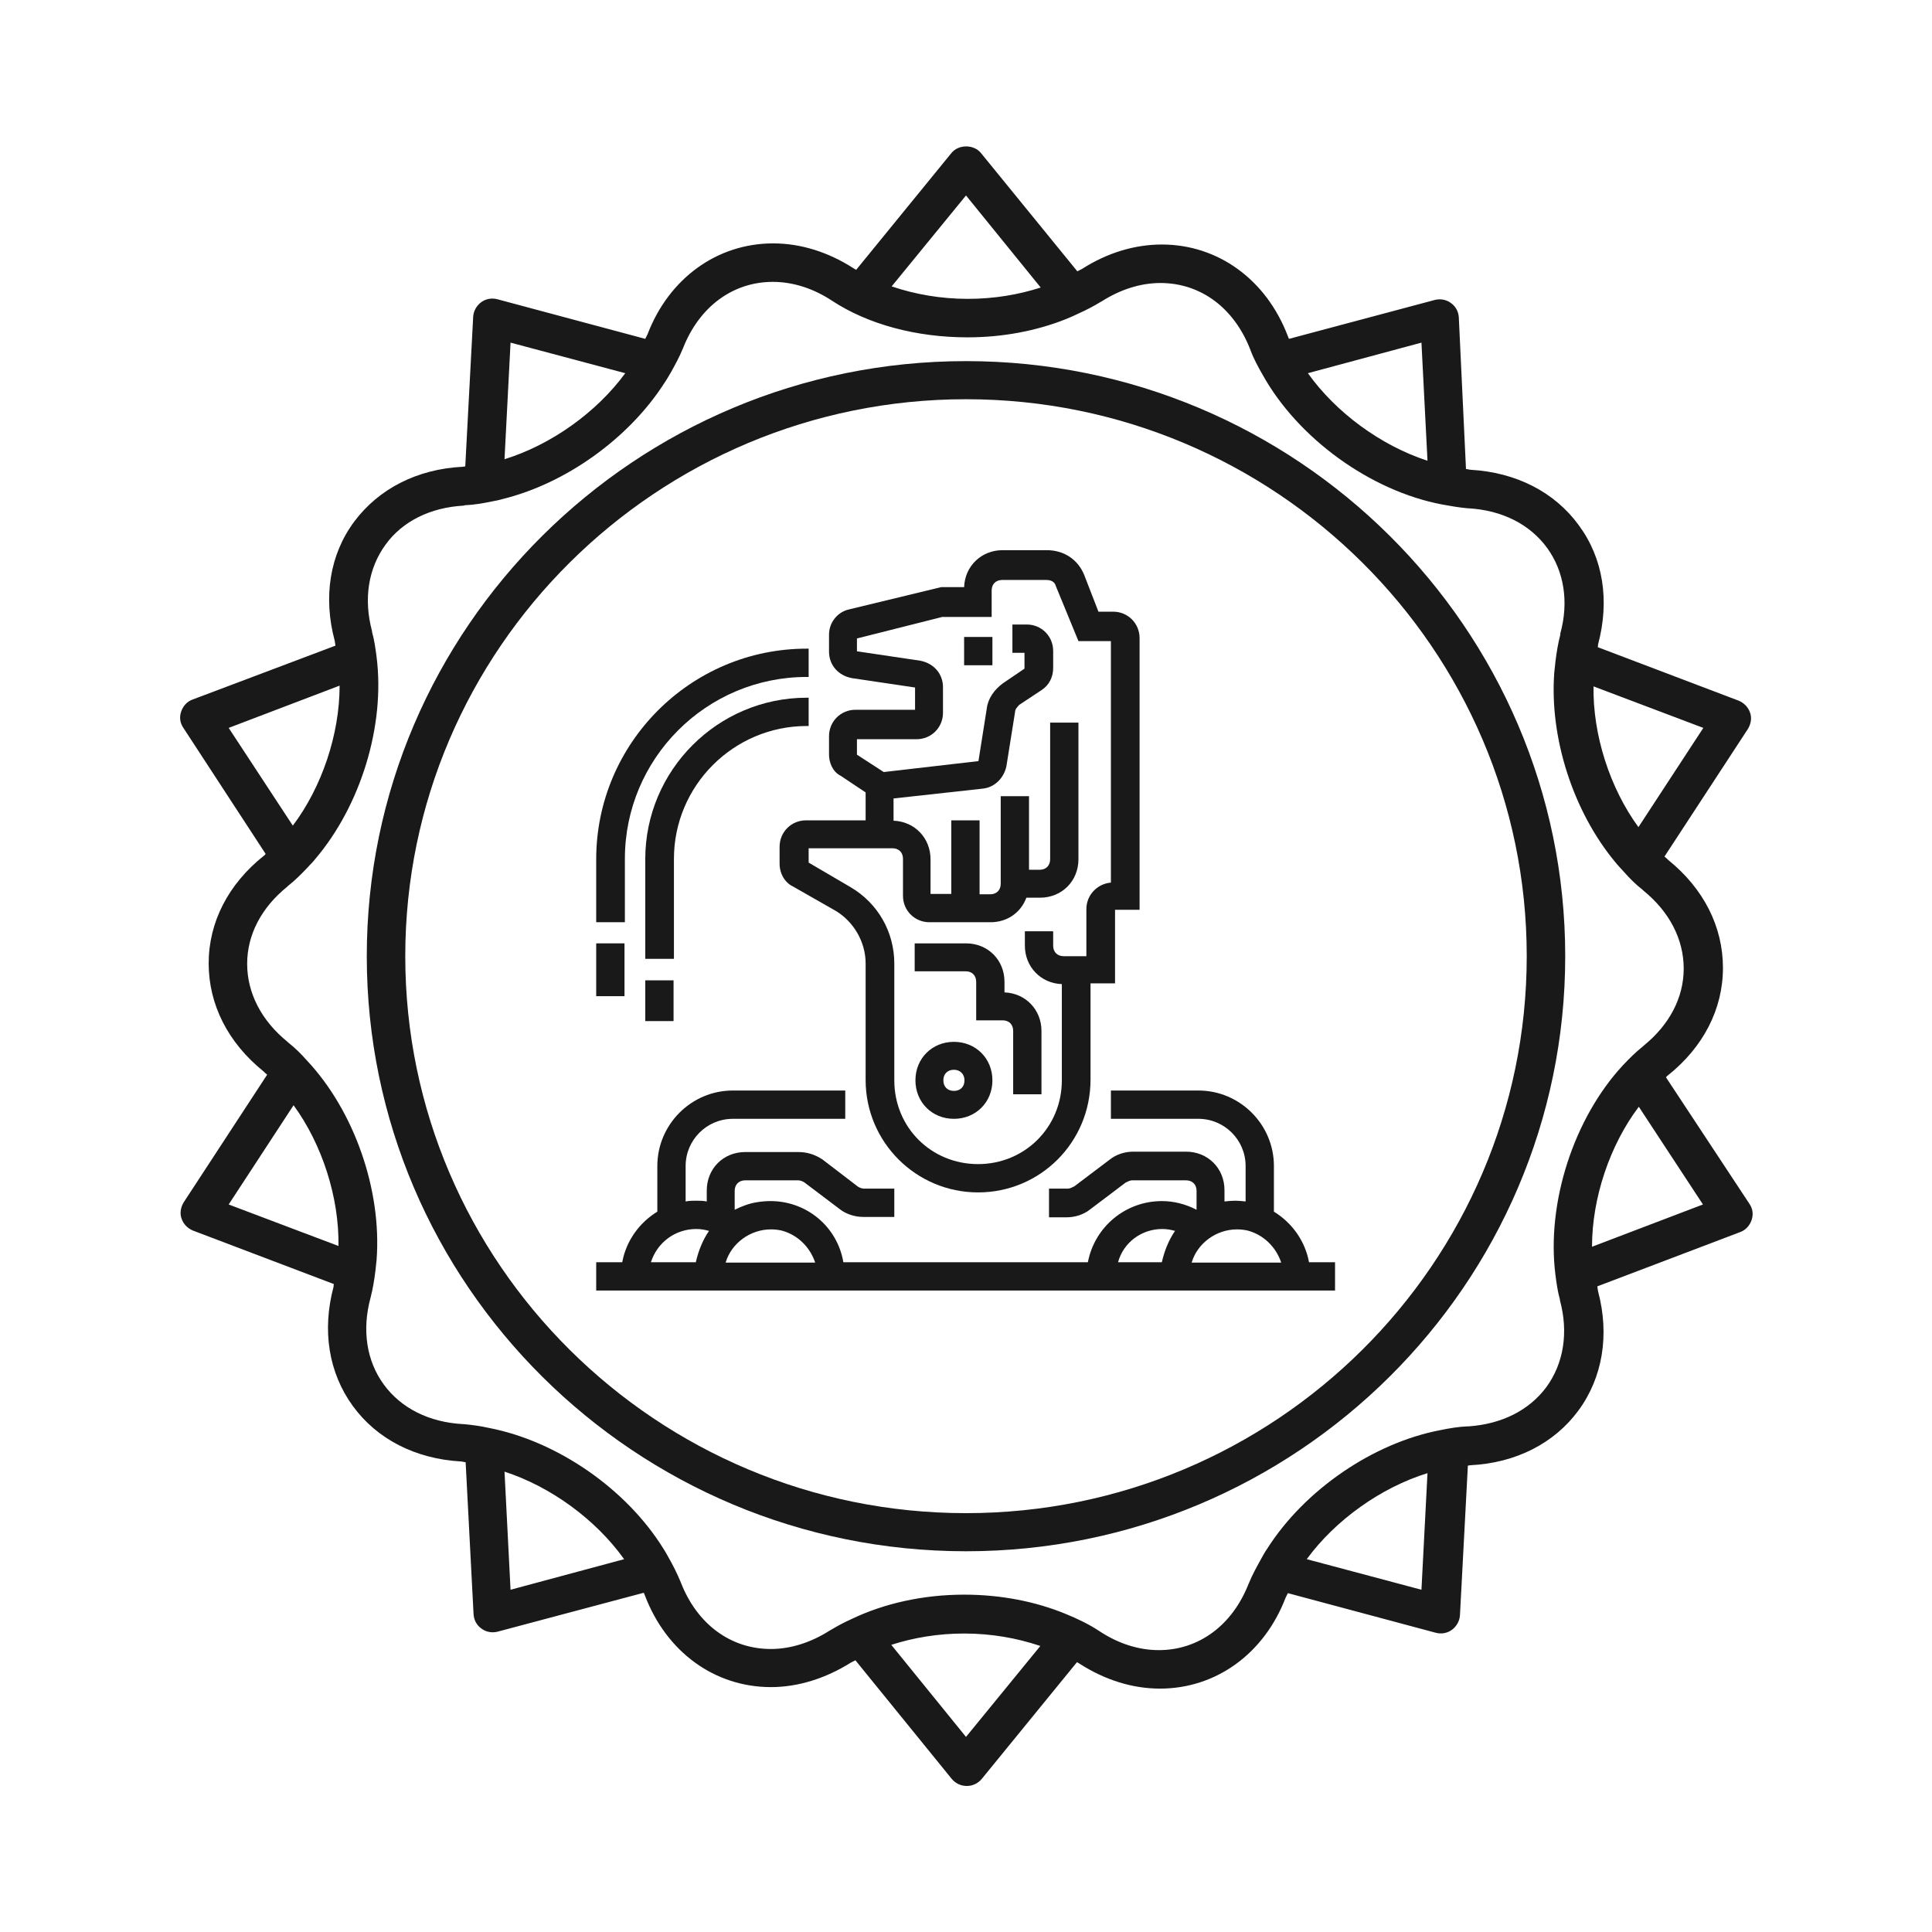
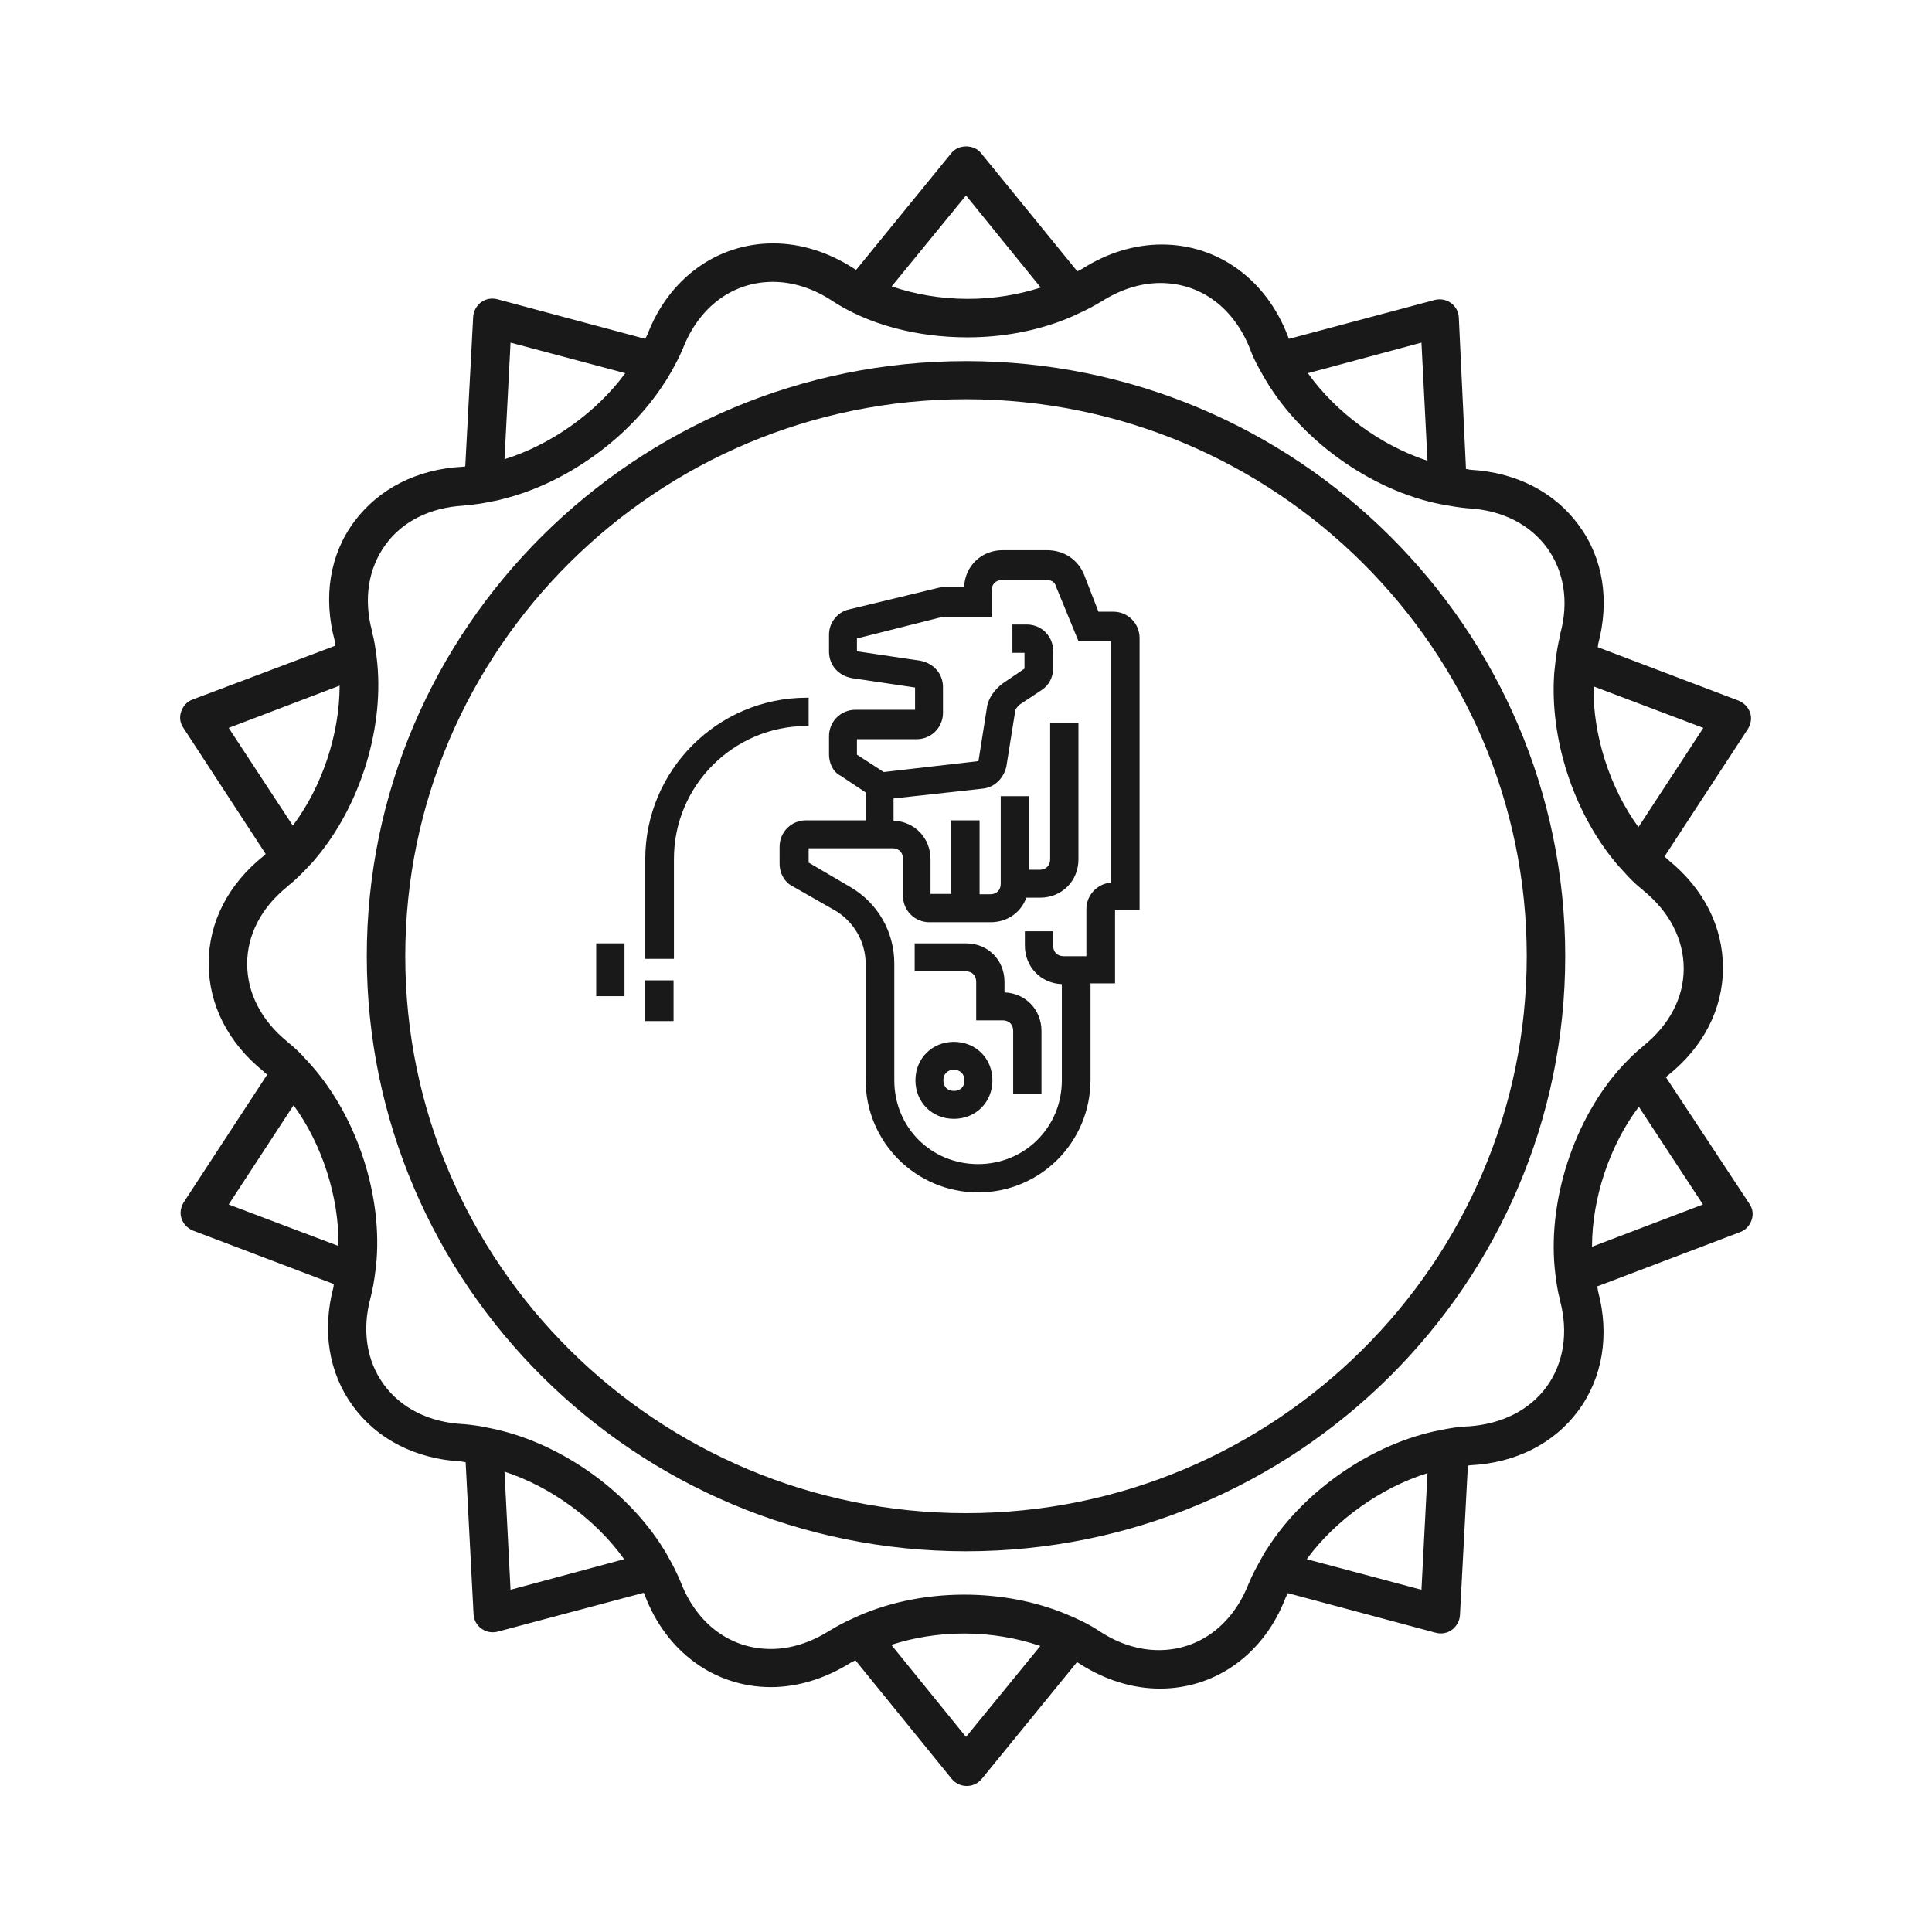
<svg xmlns="http://www.w3.org/2000/svg" version="1.1" id="Layer_1" x="0px" y="0px" viewBox="0 0 512 512" style="enable-background:new 0 0 512 512;" xml:space="preserve">
  <g fill="#1A1919">
    <path d="M259.2,316c-16.4,0-29.8-13.3-29.8-29.8v-30.9c0-5.6-3.1-11-7.9-13.9l-11.4-6.5c-2.1-1-3.5-3.4-3.5-6v-4.5c0-3.9,3.1-7,7-7 h15.8v-7.4l-6.6-4.4c-2.2-1.1-3.1-3.6-3.1-5.6v-4.9c0-3.9,3.1-7,7-7h15.8v-5.9l-16.8-2.5c-3.6-0.7-6-3.5-6-7v-4.5 c0-3.2,2.2-6,5.3-6.7l24.4-5.9h6.1c0.2-5.6,4.6-9.8,10.2-9.8h11.7c4.5,0,8.2,2.4,9.9,6.5l3.8,9.8h3.9c3.9,0,7,3.1,7,7v72h-6.5v19.5 H289v25.5C289,302.7,275.7,316,259.2,316z M225.4,235.1c7.3,4.3,11.6,11.9,11.6,20.3v30.9c0,12.5,9.8,22.2,22.2,22.2 s22.2-9.8,22.2-22.2v-25.5c-5.6-0.2-9.8-4.6-9.8-10.2v-3.8h7.5v3.8c0,1.7,1.1,2.8,2.8,2.8h6v-12.5c0-3.7,2.9-6.7,6.5-7v-64h-8.6 l-6-14.6c-0.3-1.2-1.4-1.6-2.5-1.6h-11.7c-1.7,0-2.8,1.1-2.8,2.8v7h-13.1l-22.6,5.7v3.4l16.8,2.5c3.6,0.7,6,3.5,6,7v6.8 c0,3.9-3.1,7-7,7h-15.8v4.1l7.1,4.6l25.1-2.9l2.2-13.9c0.3-2.6,1.9-5,4.4-6.8l5.6-3.8V173h-3.2v-7.5h3.8c3.9,0,7,3.1,7,7v4.5 c0,2.5-1.1,4.6-3.1,5.9l-5.9,3.9c-0.5,0.6-1.1,1.1-1.1,1.9l-2.3,14.4c-0.7,3.2-3.2,5.6-6.3,5.9l-23.6,2.6v5.9 c5.6,0.2,9.8,4.6,9.8,10.2v9.2h5.5v-19.5h7.5V237h2.8c1.7,0,2.8-1.1,2.8-2.8V211h7.5v19.5h2.8c1.7,0,2.8-1.1,2.8-2.8v-36.2h7.5v36.2 c0,5.8-4.4,10.2-10.2,10.2H272c-1.5,4-5.1,6.5-9.5,6.5h-16.2c-3.9,0-7-3.1-7-7v-9.8c0-1.7-1.1-2.8-2.8-2.8h-22.2v3.8L225.4,235.1z" />
-     <path d="M158,342v-7.5h6.9c1-5.5,4.4-10.4,9.3-13.4V309c0-11,9-20,20-20H224v7.5h-29.8c-6.9,0-12.5,5.6-12.5,12.5v9.4 c0.9-0.2,2-0.2,2.8-0.2s1.8,0,2.8,0.2v-2.9c0-5.8,4.4-10.2,10.2-10.2h14c2.3,0,4.4,0.6,6.5,2l9.4,7.2c0.5,0.3,1.1,0.5,1.6,0.5h8v7.5 h-8.3c-2.2,0-4.6-0.8-6.2-2.1l-9.4-7.1c-0.5-0.3-1.1-0.5-1.6-0.5h-14c-1.7,0-2.8,1.1-2.8,2.8v5c1.6-0.8,3.8-1.7,5.9-2 c1.2-0.2,2.4-0.3,3.6-0.3c9.6,0,17.7,6.8,19.3,16.2h64.8c1.8-9.4,10-16.2,19.6-16.2c3.2,0,6.3,0.8,9.2,2.3v-5c0-1.7-1.1-2.8-2.8-2.8 h-14.3c-0.5,0-1.1,0.3-1.7,0.6l-9.4,7.1c-1.6,1.3-3.9,2.1-6.2,2.1h-4.7V315h5c0.5,0,1.1-0.3,1.7-0.6l9.4-7.1 c1.6-1.3,3.9-2.1,6.2-2.1h14c5.8,0,10.2,4.4,10.2,10.2v3c1-0.1,1.9-0.2,2.8-0.2c0.9,0,1.8,0.1,2.8,0.2V309c0-6.9-5.6-12.5-12.5-12.5 h-23.2V289h23.2c11,0,20,9,20,20v12.1c4.9,3,8.3,7.9,9.3,13.4h6.9v7.5H158z M339.5,334.5c-1.4-4.1-4.7-7.3-8.9-8.4 c-0.9-0.2-1.9-0.3-2.8-0.3c-5.5,0-10.5,3.7-12,8.8H339.5z M307.9,334.5c0.7-3.1,1.9-6,3.5-8.3c-1.1-0.3-2.1-0.5-3.4-0.5 c-5.5,0-10.3,3.6-11.7,8.8H307.9z M216,334.5c-1.4-4.1-4.7-7.3-8.9-8.4c-0.9-0.2-1.9-0.3-2.8-0.3c-5.5,0-10.5,3.7-12,8.8H216z  M184.4,334.5c0.7-3.1,1.9-6,3.5-8.3c-1.1-0.3-2.1-0.5-3.4-0.5c-5.5,0-10.3,3.5-12,8.8H184.4z" />
-     <rect height="7.5" width="7.5" x="255.5" y="168.8" />
    <path d="M268.5,290v-16.8c0-1.7-1.1-2.8-2.8-2.8h-7v-10.2c0-1.7-1.1-2.8-2.8-2.8h-13.5V250H256c5.8,0,10.2,4.4,10.2,10.2v2.8 c5.6,0.2,9.8,4.6,9.8,10.2V290H268.5z" />
-     <path d="M158,244.5v-16.8c0-30.7,25-55.8,55.8-55.8h0.5v7.5h-0.5c-26.6,0-48.2,21.6-48.2,48.2v16.8H158z" />
    <path d="M171,254.2v-26.5c0-23.6,19.2-42.8,42.8-42.8h0.5v7.5h-0.5c-19.4,0-35.2,15.8-35.2,35.2v26.5H171z" />
    <rect height="10.8" width="7.5" x="171" y="259.8" />
    <rect height="14" width="7.5" x="158" y="250" />
    <path d="M252.8,296.5c-5.8,0-10.2-4.4-10.2-10.2s4.4-10.2,10.2-10.2s10.2,4.4,10.2,10.2S258.6,296.5,252.8,296.5z M252.8,283.5 c-1.7,0-2.8,1.1-2.8,2.8s1.1,2.8,2.8,2.8s2.8-1.1,2.8-2.8S254.4,283.5,252.8,283.5z" />
  </g>
  <g fill="#1A1919">
    <path d="M256,401c-81.9,0-148.6-66.2-148.6-147.6S174.1,105.8,256,105.8s148.6,66.2,148.6,147.6S337.9,401,256,401     M256,95.7c-87.6,0-158.8,70.8-158.8,157.7c0,87,71.2,157.7,158.8,157.7s158.8-70.8,158.8-157.7S343.6,95.7,256,95.7" />
    <path d="M421.9,330.4c0-12.9,4.7-26.9,12.4-37.1l17,25.9L421.9,330.4z M412.2,337.8c0.3,2.3,0.6,4.5,1.2,6.6    c0,0.1,0,0.2,0,0.2c2.3,8.5,1,16.7-3.6,23c-4.6,6.2-11.9,9.8-20.6,10.4c-0.1,0-0.2,0-0.3,0c-2.4,0.1-4.8,0.5-7.2,1    c-17.8,3.4-35.9,15.8-45.8,31.3c-0.7,1-1.3,2.1-1.9,3.2c-1.1,2-2.2,4-3,6c0,0.1-0.1,0.2-0.1,0.2c-4.3,11-13.2,17.6-23.8,17.6    c-5.3,0-10.7-1.7-15.7-5c-2.7-1.8-5.8-3.3-9-4.6c-8-3.3-17.2-5.1-26.9-5.1c-10.8,0-21.1,2.3-29.7,6.4c-2,0.9-3.9,1.9-5.7,3    c-0.1,0-0.1,0.1-0.2,0.1c-5,3.2-10.4,4.9-15.6,4.9c-10.7,0-19.6-6.6-23.9-17.7c-0.9-2.2-2-4.4-3.2-6.5c-0.4-0.8-0.9-1.6-1.4-2.4    c-9.8-15.8-28.1-28.5-46.3-32c-2.2-0.5-4.5-0.8-6.7-1c-0.1,0-0.2,0-0.2,0c-8.9-0.5-16.3-4.2-20.9-10.5s-5.8-14.5-3.5-23    c0.6-2.3,1-4.7,1.3-7.2c0.1-0.9,0.2-1.8,0.3-2.8c1.4-18.5-5.9-39.5-18.5-52.9c-1.5-1.7-3.1-3.3-4.9-4.7c-0.1-0.1-0.1-0.1-0.2-0.2    c-6.9-5.6-10.7-12.9-10.7-20.7c0-7.7,3.8-14.9,10.6-20.4c0.1-0.1,0.1-0.1,0.2-0.2c1.9-1.5,3.6-3.2,5.3-5c0.6-0.7,1.3-1.3,1.9-2.1    c12.1-14.2,18.6-35.4,16.3-53.6c-0.3-2.3-0.6-4.5-1.2-6.6c0-0.1,0-0.2,0-0.2c-2.3-8.6-1-16.7,3.6-23c4.5-6.2,11.9-9.8,20.6-10.3    c0.1,0,0.2,0,0.3-0.1c2.4-0.1,4.8-0.5,7.2-1c0.9-0.2,1.8-0.3,2.7-0.6c16.9-4.1,33.6-16.1,43-30.7l0,0c0.7-1,1.3-2.1,1.9-3.1    c1.1-2,2.2-4,3-6c0-0.1,0.1-0.1,0.1-0.2c4.3-11,13.2-17.6,23.8-17.6c5.3,0,10.7,1.7,15.7,5c9.6,6.3,22.4,9.7,35.9,9.7    c9.3,0,18.2-1.7,26-4.8c1.2-0.5,2.4-1,3.6-1.6c2-0.9,3.9-1.9,5.7-3c0.1,0,0.2-0.1,0.2-0.1c5-3.2,10.4-4.9,15.6-4.9    c10.7,0,19.6,6.6,23.9,17.8c0.8,2.2,2,4.4,3.2,6.5c9.4,16.9,28.6,30.8,47.6,34.4c2.2,0.4,4.5,0.8,6.7,1c0.1,0,0.2,0,0.2,0    c8.9,0.5,16.3,4.2,20.9,10.5c4.5,6.2,5.8,14.3,3.5,22.7c0,0.1,0,0.2,0,0.3c-0.6,2.3-1,4.7-1.3,7.2c-0.1,0.9-0.2,1.8-0.3,2.8    c-1.3,17.3,5,36.8,16.1,50.2c0.8,1,1.6,1.8,2.4,2.7c1.5,1.7,3.1,3.3,4.9,4.7c0.1,0.1,0.1,0.1,0.2,0.2c6.9,5.6,10.7,12.9,10.7,20.7    c0,7.7-3.8,14.9-10.6,20.4c-0.1,0.1-0.1,0.1-0.2,0.2c-1.9,1.5-3.6,3.2-5.3,5C417.1,296.3,409.8,318.7,412.2,337.8z M376.7,421.3    l-30.4-8.1c7.6-10.4,19.7-19,32-22.8L376.7,421.3z M256,460.3l-19.8-24.4c5.9-1.9,12.4-3,19.3-3c7.2,0,14,1.2,20.2,3.3L256,460.3z     M135.3,421.3l-1.6-31.3c12.3,4,24.2,12.7,31.7,23.2L135.3,421.3z M60.6,319.2l17.2-26.3c7.6,10.4,12.1,24.5,11.9,37.3L60.6,319.2    z M60.6,192.9L90,181.7c0,12.9-4.7,26.9-12.4,37.1L60.6,192.9z M135.3,90.8l30.4,8.1c-7.6,10.4-19.7,19-32,22.8L135.3,90.8z     M256,51.8l19.8,24.4c-5.9,1.9-12.4,3-19.3,3c-7.2,0-14-1.2-20.2-3.3L256,51.8z M376.7,90.8l1.6,31.3c-12.3-4-24.2-12.7-31.7-23.2    L376.7,90.8z M451.4,192.9l-17.2,26.3c-7.6-10.4-12.1-24.5-11.9-37.3L451.4,192.9z M441.5,285.5c0.2-0.2,0.3-0.4,0.5-0.5    c9.4-7.5,14.6-17.6,14.6-28.5c0-10.9-5.1-21-14.5-28.6c-0.3-0.3-0.6-0.6-1-0.9l22.1-33.8c0.8-1.3,1.1-2.9,0.6-4.3    c-0.5-1.5-1.6-2.6-3-3.2l-37.4-14.2c0.1-0.2,0.1-0.5,0.1-0.7c3.1-11.6,1.4-22.8-5.1-31.6c-6.4-8.8-16.6-14-28.6-14.7    c-0.4,0-0.9-0.2-1.3-0.2l-1.9-40.2c-0.1-1.5-0.8-2.9-2.1-3.8c-1.2-0.9-2.8-1.2-4.3-0.8l-38.6,10.3c-0.1-0.2-0.2-0.4-0.3-0.7    c-5.7-15-18.5-24.3-33.4-24.3c-7.2,0-14.5,2.2-21.2,6.5c-0.4,0.2-0.8,0.4-1.2,0.6L260,40.6c-1.9-2.4-6-2.4-7.9,0l-25.2,30.9    c-0.2-0.1-0.4-0.2-0.7-0.4c-6.7-4.3-14-6.6-21.3-6.6c-14.8,0-27.6,9.2-33.3,24.1c-0.2,0.4-0.4,0.8-0.6,1.2l-39.2-10.5    c-1.5-0.4-3.1-0.1-4.3,0.8c-1.2,0.9-2,2.3-2.1,3.8l-2.1,39.7c-0.2,0-0.5,0.1-0.7,0.1c-12,0.6-22.2,5.8-28.7,14.5    c-6.5,8.7-8.3,20-5.2,31.6c0.1,0.4,0.1,0.9,0.2,1.3L51,185.4c-1.4,0.5-2.5,1.7-3,3.2s-0.3,3,0.6,4.3l21.8,33.4    c-0.2,0.2-0.3,0.4-0.5,0.5c-9.4,7.5-14.6,17.6-14.6,28.5c0,10.9,5.1,21,14.5,28.6c0.3,0.3,0.6,0.6,1,0.9l-22.1,33.8    c-0.8,1.3-1.1,2.9-0.6,4.3c0.5,1.5,1.6,2.6,3,3.2l37.4,14.2c-0.1,0.2-0.1,0.5-0.1,0.7c-3.1,11.6-1.3,22.8,5.1,31.6    c6.4,8.8,16.6,14,28.6,14.7c0.4,0,0.9,0.2,1.3,0.2l2.1,40.3c0.1,1.5,0.8,2.9,2.1,3.8c1.2,0.9,2.8,1.2,4.3,0.8l38.7-10.3    c0.1,0.2,0.2,0.4,0.3,0.7c5.7,15,18.5,24.3,33.4,24.3c7.2,0,14.5-2.3,21.2-6.5c0.4-0.2,0.8-0.4,1.2-0.6l25.5,31.4    c1,1.2,2.4,1.9,4,1.9s3-0.7,4-1.9l25.2-30.9c0.2,0.1,0.4,0.2,0.7,0.4c6.7,4.3,14,6.6,21.3,6.6c14.8,0,27.6-9.2,33.3-24.1    c0.2-0.4,0.4-0.8,0.6-1.2l39.2,10.5c1.5,0.4,3.1,0.1,4.3-0.8c1.2-0.9,2-2.3,2.1-3.8l2.1-39.7c0.2,0,0.5-0.1,0.7-0.1    c12-0.6,22.2-5.8,28.6-14.5s8.3-20,5.2-31.6c-0.1-0.4-0.1-0.9-0.2-1.3l37.9-14.4c1.4-0.5,2.5-1.7,3-3.2s0.3-3-0.6-4.3L441.5,285.5    z" />
  </g>
</svg>